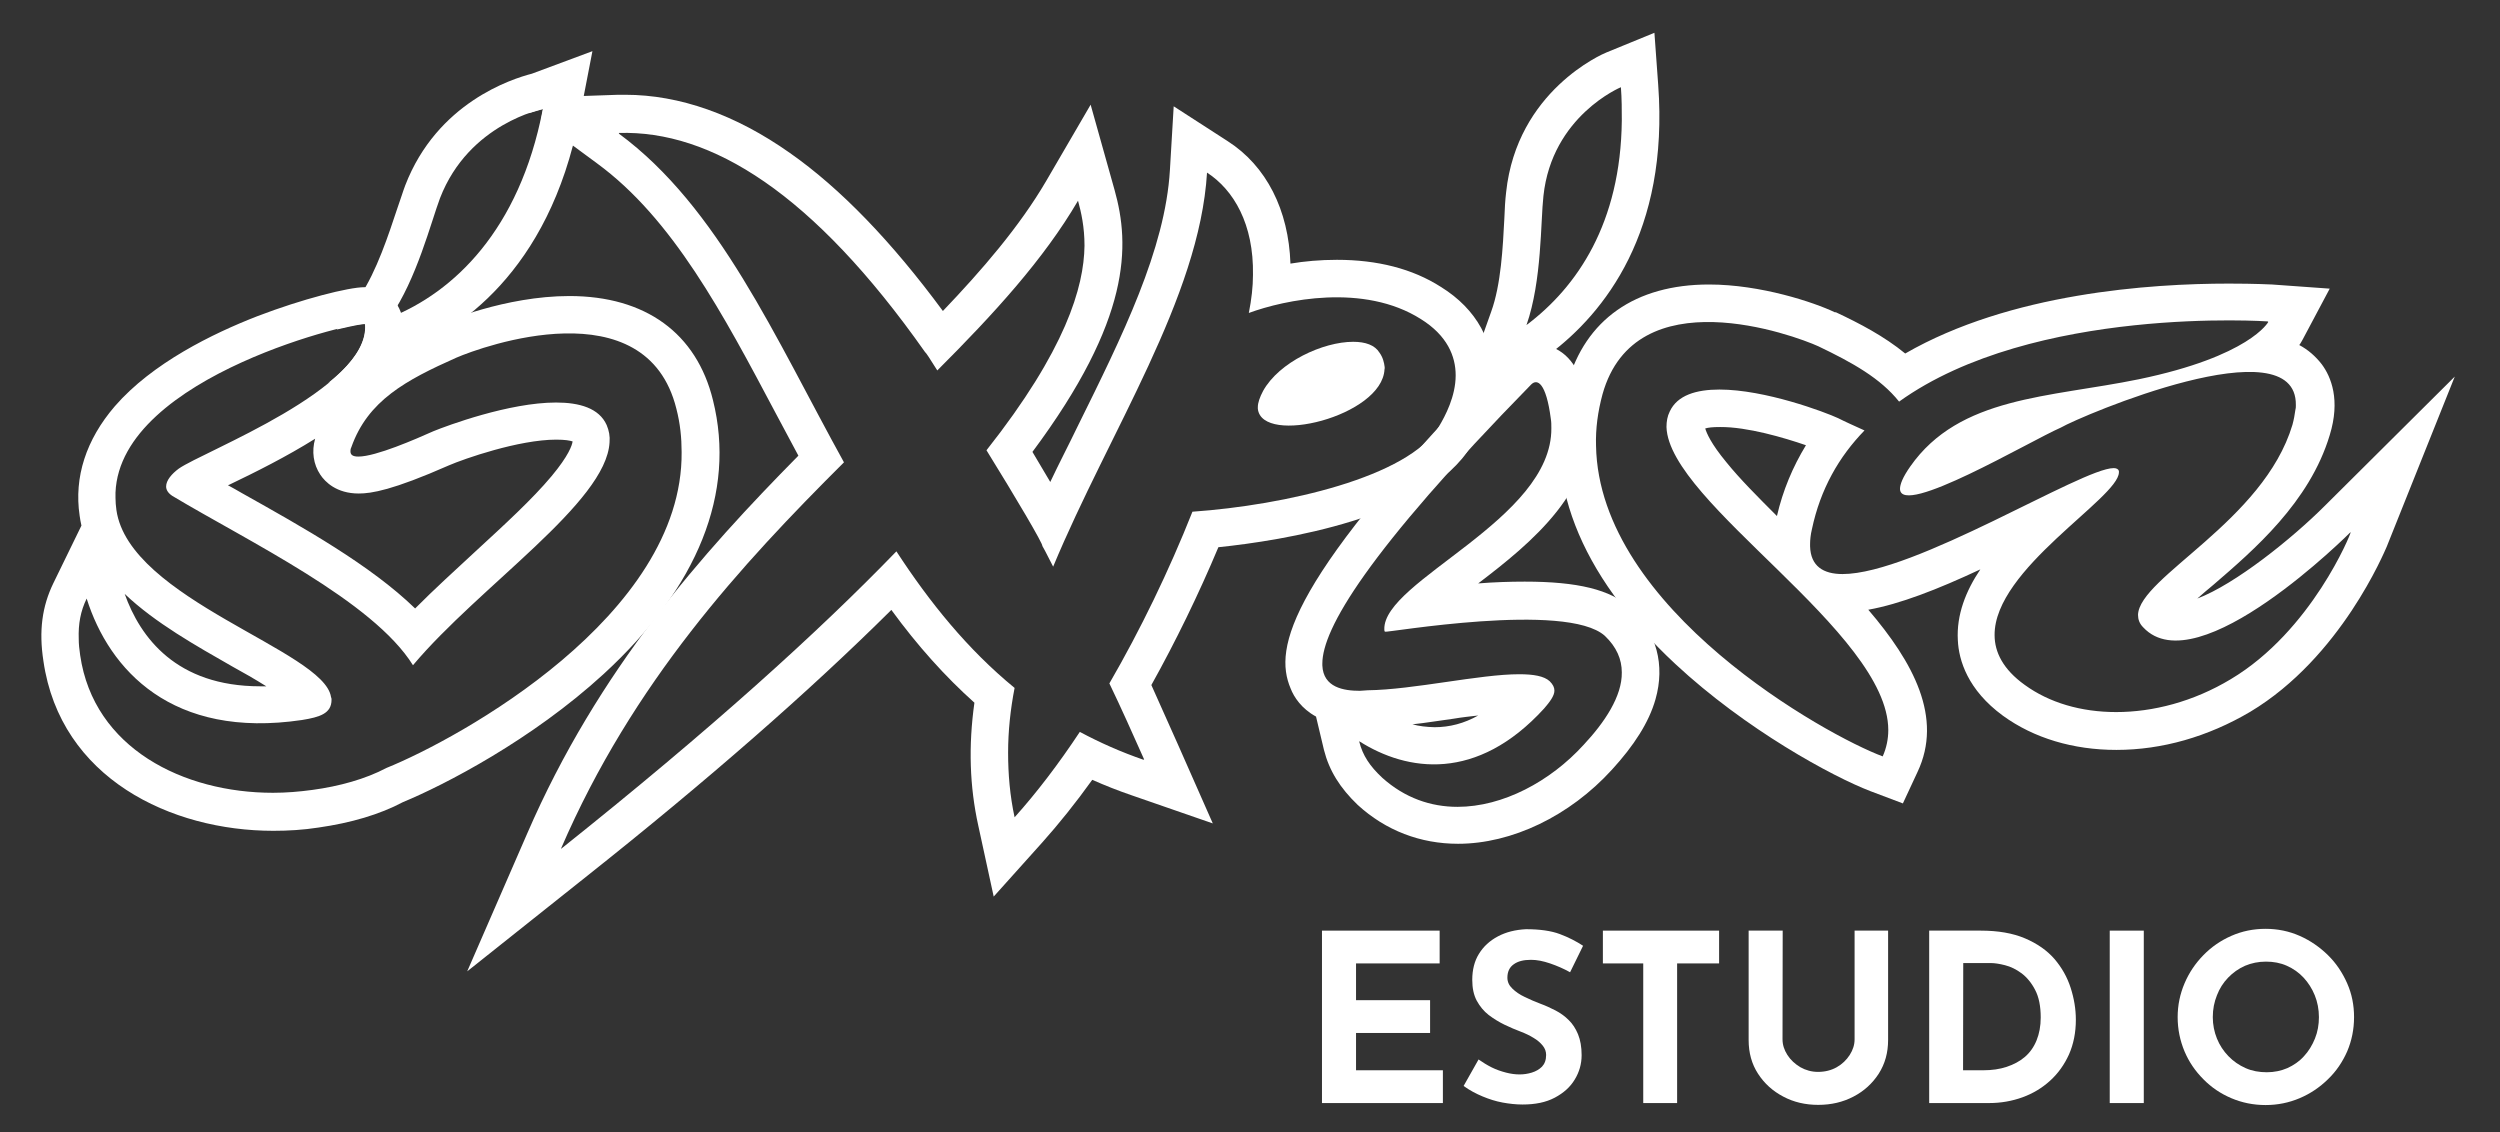
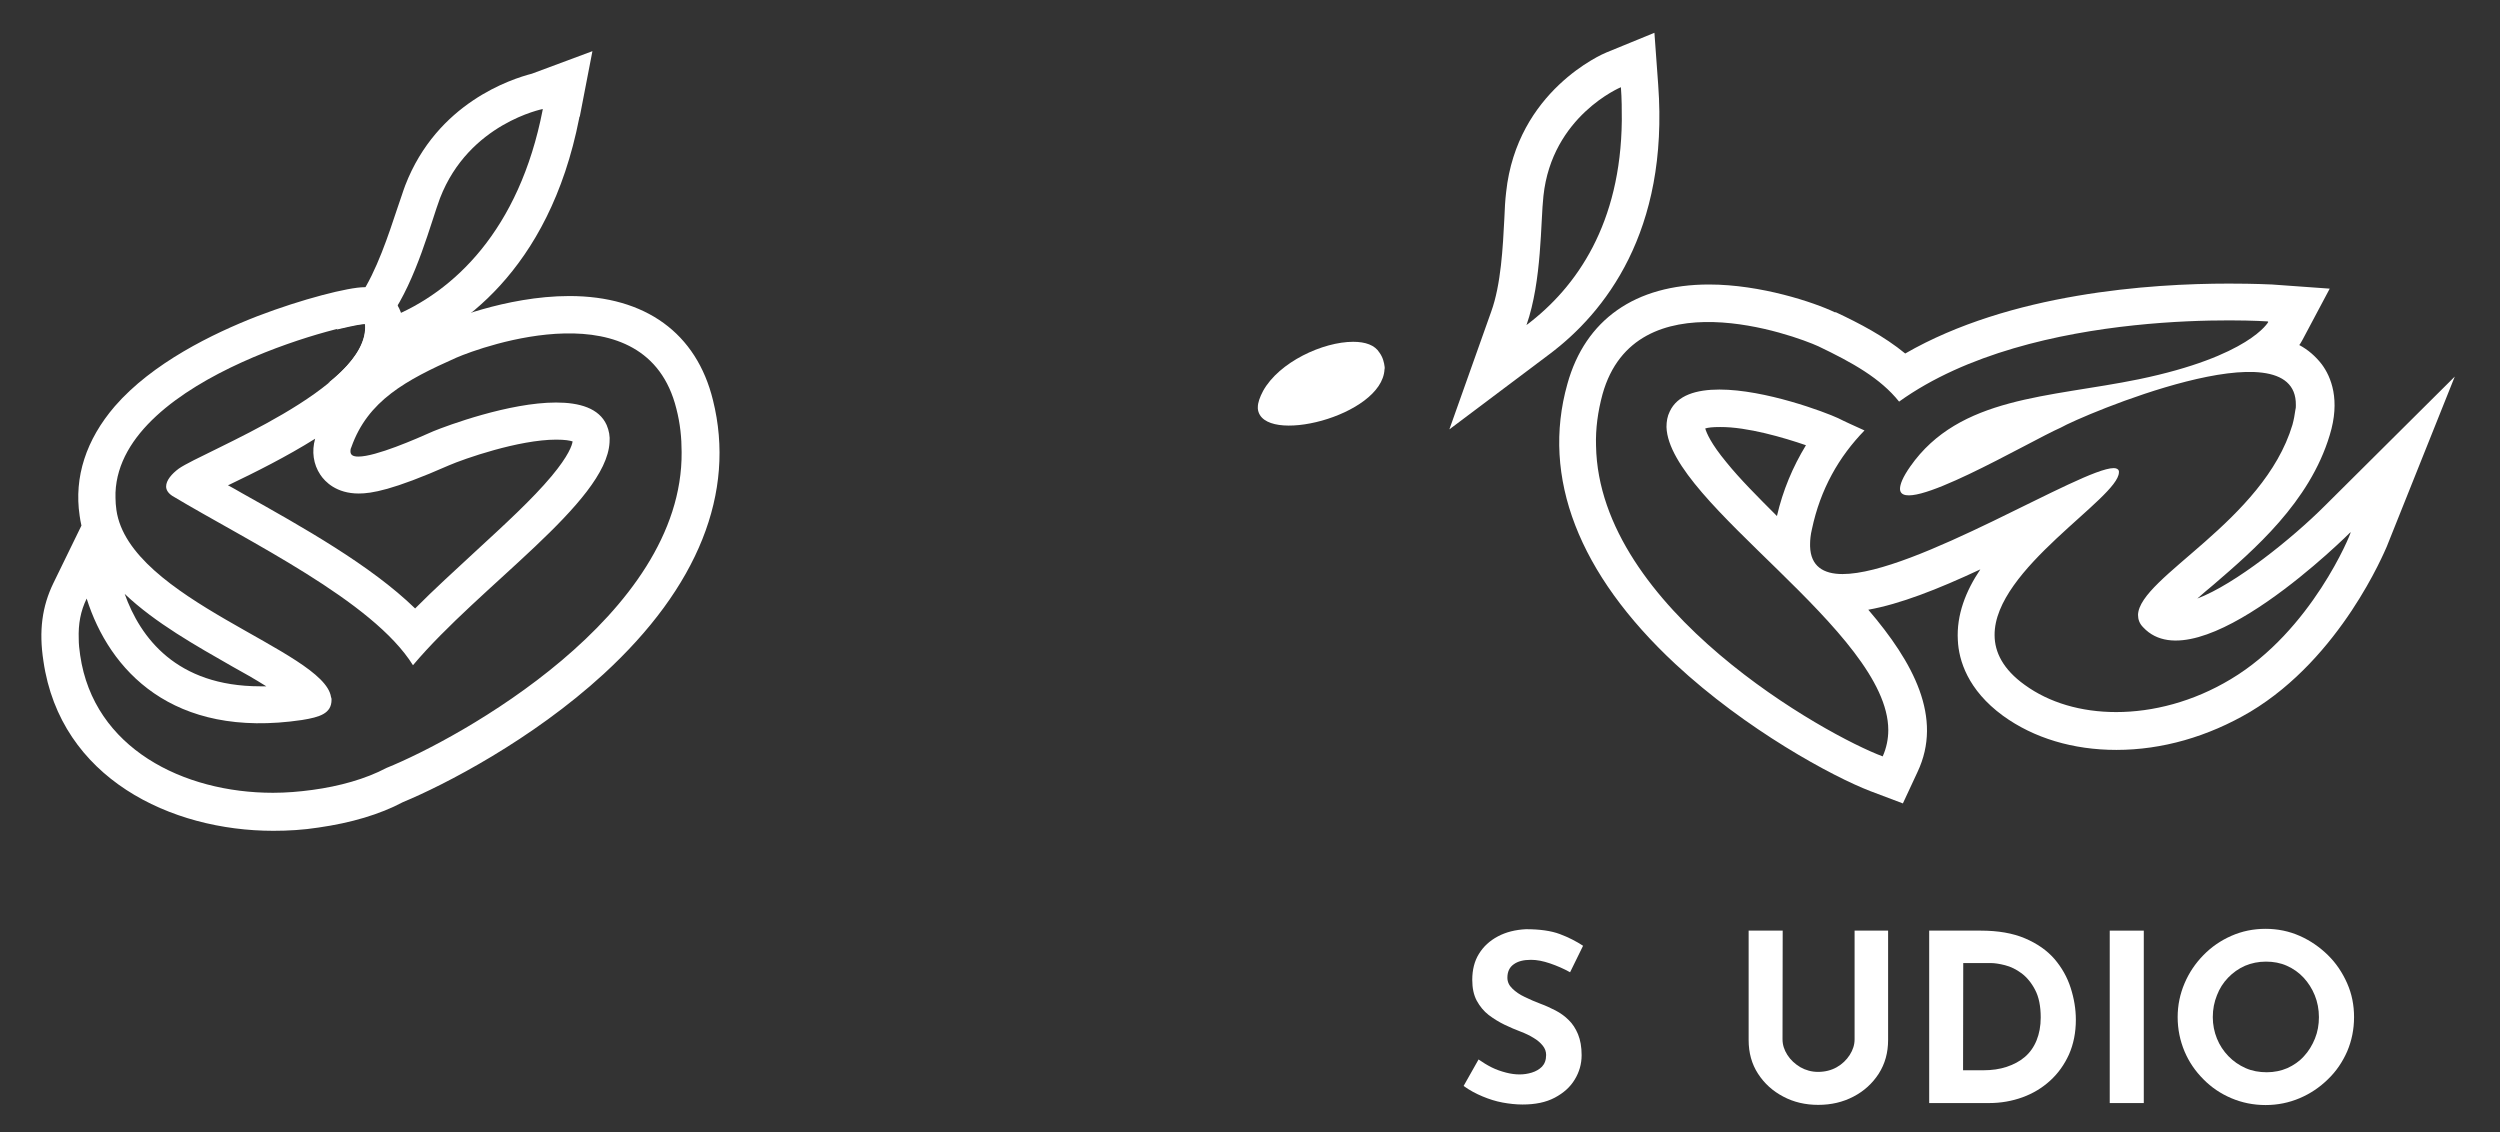
<svg xmlns="http://www.w3.org/2000/svg" id="Inxpira_blanco" x="0px" y="0px" viewBox="0 0 1387.5 628.3" style="enable-background:new 0 0 1387.5 628.3;" xml:space="preserve">
  <rect x="0" y="0" width="1387.5" height="628.3" fill="#333333" stroke="none" />
  <style type="text/css">	.st0{fill:#FFFFFF;}</style>
  <g id="Recorte_1_">
    <path class="st0" d="M1290.3,280.7c-18.2,18.2-49.7,43.5-70.8,51.5c2.9-2.6,6-5.2,8.9-7.6c22.4-19.3,53.4-45.8,64.6-83.1  c6-19.5,0.8-32.3-4.4-39.3c-3.4-4.4-7.6-8.1-12.5-10.7c0.8-1,1.3-2.1,1.8-2.9l15.1-28.4l-32-2.3c-0.3,0-9.4-0.5-24-0.5  c-43.5,0-121.3,5.2-179.6,38.8c-11.7-9.6-25.3-16.7-38.5-22.9h-0.3h-0.3c-11.5-5.5-41.1-15.4-69.8-15.4  c-40.9,0-68.7,19.5-78.6,55.2c-14.6,51.8,6.2,105.4,59.9,155.4c39.1,36.4,87.2,62.5,108.3,70.6l18,6.8l8.1-17.4  c14.3-30.2-2.3-60.9-27.3-90.1c17.4-3.1,38.3-11.2,62.2-22.4c-8.1,12-13.3,25.3-12.5,39.3c0.5,11.2,5.5,27.6,25,41.9  c17.2,12.5,39.1,19,63,19c25.3,0,50.8-7.3,74.2-21.1c50.5-30.2,74.7-89.3,75.8-91.6l37.8-94.5L1290.3,280.7z M1238,377  c-20.8,12.5-43.2,18.2-63.5,18.2c-19.5,0-37.2-5.2-50.8-15.1c-12-8.6-16.7-18.2-16.7-27.6c-0.3-36.7,68.7-76,69-90.3  c0-0.3,0-0.5,0-0.8c-0.3-1-1.3-1.6-2.9-1.6c-17.7,0-110.6,58.8-150.5,58.8c-10.7,0-17.7-4.4-18-15.4l0,0c0-0.5,0-0.8,0-1.3  c0-2.3,0.3-5.2,1-8.1c4.7-22.4,15.1-40.4,29.2-54.9c-5.7-2.6-10.9-4.9-14.6-6.8c-7.3-3.4-40.6-15.9-65.9-15.9  c-12.8,0-23.4,3.1-27.6,12.2c-1.3,2.6-1.8,5.5-1.8,8.6c1.3,42.2,123.1,113.8,123.1,168.2c0,4.9-1,9.9-3.1,14.6  c-31-11.5-157.5-81.7-159.1-172.4c-0.3-9.4,1-19,3.6-28.6c18.2-65.1,106.2-32.8,119.8-26.6c19,9.1,34.4,17.7,44.8,30.7  c74.7-53.6,204.9-44.5,204.9-44.5s0,0-0.3,0.3h0.3c0,0-10.2,19-71.9,31.8c-49.7,10.2-99.5,9.4-126.8,48.4c-4.2,6-5.7,9.9-5.7,12.5  c0.5,15.9,72.1-26.6,89.3-34.1c11.2-6.5,131-57.5,130.4-12.5c0,0,0,0,0,0.3c0,0.8,0,1.6-0.3,2.6c-0.3,2.3-0.8,5.2-1.6,8.1  c-16.1,53.6-84.9,84.4-85.7,105.4c0,2.6,0.8,4.9,2.9,7c30.2,32.3,115.1-52.9,115.1-52.9s0,0.3-0.3,0.5l0.3-0.3  C1304.9,295.8,1283,350.2,1238,377z M1002.3,247.1c-7.3,12-12.8,25-16.1,39.3c-10.7-10.7-20.6-20.6-28.1-29.9  c-8.6-10.4-10.9-16.1-11.7-18.7c1.6-0.5,3.9-0.8,8.3-0.8C969.8,236.9,990.1,242.9,1002.3,247.1z" />
    <path class="st0" d="M395.7,222.1c-9.1-37.2-37.5-57.8-79.7-57.8c-35.7,0-69.5,14.6-70.8,15.1l0,0l0,0c-7.6,3.4-15.1,7-22.4,10.9  c0.8-3.9,1-7.8,0.8-11.7v-1l-0.3-1c-1.8-10.2-10.7-17.2-21.1-17.2l0,0l0,0l0,0c-8.6,0-34.4,6.5-59.4,16.1  c-24.7,9.6-58.3,26-79.1,50C47.8,244,41,264.8,44.2,286.2c0.3,1.8,0.5,3.6,1,5.5l-15.6,32c-6.2,12.8-8.1,26.3-5.5,43.2  c9.4,65.1,70.8,94.2,127.6,94.2c8.3,0,16.7-0.5,25-1.8c18.2-2.6,34.1-7.3,46.9-14.1c23.2-9.6,71.6-34.6,111.4-71.1  C387.4,326,408.5,273.4,395.7,222.1z M214.5,426.2c-11.7,6.2-26.3,10.2-41.1,12.2c-7.3,1-14.6,1.6-21.9,1.6  c-49.7,0-99.5-24.7-107-76.3c-0.5-3.4-0.8-6.2-0.8-9.1c-0.3-8.3,1-15.4,4.4-22.4c12.5,39.6,47.4,78.1,119.5,67.4  c9.9-1.6,16.4-3.6,16.4-11.2c0-0.5,0-1-0.3-1.6C179.9,361.1,71.6,332.7,64.6,283c-0.3-2.3-0.5-4.4-0.5-6.8c0-0.5,0-1.3,0-1.8  c0-0.3,0-0.8,0-1c2.6-65.3,138-96.3,138.5-93.5v0.3l0,0c2.6,35.4-89.8,70.3-103.4,79.9c-3.9,2.9-7,6.5-7,9.9c0,1.8,1,3.6,3.4,5.2  c42.2,25.3,111.4,58.3,133.6,94c37-44,107.3-90.3,109.1-123.7c0.3-3.4-0.3-6.5-1.6-9.6c-4.2-9.4-15.1-12.5-28.1-12.5  c-26,0-60.4,12.8-68,15.9c-9.9,4.4-32,14.1-41.7,14.1c-2.9,0-4.4-0.8-4.4-2.9c0-0.5,0-1.3,0.5-2.3c9.1-25.8,30.2-37.2,58.3-49.7  c14.3-6.2,105.4-39.1,122.1,28.4c2.1,8.1,2.9,16.1,2.9,24C379.1,341.8,254.6,410,214.5,426.2z M69.2,329.6  c16.9,16.1,39.8,28.9,59.9,40.4c5.7,3.1,12.5,7,18.7,10.9c-1,0-2.3,0-3.4,0C97.9,380.9,77.8,353.8,69.2,329.6z M177.8,263.5  c2.6,3.9,8.9,10.4,21.3,10.4c7,0,18.7-1.8,50-15.6c8.3-3.6,38.8-14.3,59.6-14.3c4.9,0,7.6,0.5,9.1,1c-0.3,2.1-2.1,7.8-11.7,19.3  c-10.7,12.8-26,26.8-42.4,41.9c-11.2,10.4-22.7,20.8-33.3,31.5c-24.7-24-62.2-45-96.1-64c-2.6-1.6-5.2-2.9-7.8-4.4  c0.3,0,0.5-0.3,0.8-0.3c14.6-7,31.8-15.6,47.6-25.5C172.9,250.5,173.9,257.7,177.8,263.5z" />
    <path class="st0" d="M295.2,40.9c-11.2,2.9-52.6,16.1-70.3,62l0,0l0,0c-1.3,3.4-2.6,7.8-4.4,12.8c-4.7,14.1-11.5,35.1-20.8,48.7  l-12.8,18.5c9.6-2.3,15.6-3.4,15.9-2.9c0.8,11.2-7.8,22.4-20.6,32.5l42.2-16.9c29.2-11.7,80.2-44,97.1-130.2c0-0.3,0-0.5,0.3-0.8  l7-36.2L295.2,40.9z M301.2,60.9L301.2,60.9c-13,66.9-49.5,101.3-84.6,115.3l0.3-0.3h-0.3c14.6-20.8,22.7-52.9,27.6-65.9  c16.1-41.7,57.3-49.5,57-49.5C301.2,60.7,301.2,60.7,301.2,60.9L301.2,60.9z" />
    <path class="st0" d="M768.5,203.8c-0.3-2.6-1-5.5-2.9-8.1c-2.6-4.2-7.8-6-14.6-6c-16.7,0-41.1,11.2-50,27.3  c-1.8,3.4-2.9,6.5-2.9,8.9l0,0c0,0.5,0,0.8,0,1c2.3,20.6,69,4.2,70.3-21.9C768.5,204.9,768.5,204.4,768.5,203.8L768.5,203.8z" />
-     <path class="st0" d="M799.8,159.3c-15.9-10.2-35.4-15.1-57.8-15.1c-9.4,0-18,0.8-25.8,2.1c-1-29.7-13.3-54.2-34.9-68L651.4,59  l-2.1,35.4c-2.6,44-26.3,91.9-51.3,142.4c-4.9,10.2-10.2,20.3-15.1,30.7c-3.1-5.2-6.5-10.9-9.9-16.7  c54.9-73.7,54.2-114.6,45.6-145.3l-13.3-47.4l-24.7,42.4c-14.8,25.3-35.7,49.5-57.3,72.1c-28.4-38.5-56.8-68-84.9-87.7  c-30.2-21.3-61.2-32.3-91.4-32.3l0,0c-1.3,0-2.6,0-3.9,0l-60.4,2.1l10.9,8.1l7.8-2.3l-1.3,7l11.5,8.6l19.8,14.6  c41.9,30.7,69.8,83.3,99.2,138.8c4.2,7.8,8.3,15.6,12.5,23.4C390,306.7,331.9,371.8,292.6,462.6l-33.3,76.5l65.1-51.8  C392.9,433,449.9,383,494.7,338.5c14.6,20,29.9,37,46.1,51.5c-3.4,24.2-2.6,46.6,2.1,68l8.6,39.6l27.1-30.2  c9.1-10.2,18.5-21.9,27.6-34.6c7,3.1,14.3,6,21.9,8.6l45,15.6l-19.3-43.7c-5.5-12.2-10.2-22.9-14.8-33.1  c13.5-24.2,26.3-50.5,37.2-76.5c35.1-3.6,116.4-16.4,140.1-56c7.3-12.5,11.5-24.7,12.2-36.2C829.7,190.1,819.6,171.6,799.8,159.3z   M798.5,236.9c-16.7,27.9-85.4,43.5-136.7,47.1c-13,32.8-28.9,65.6-46.1,95.3c6.5,13.5,12.8,27.6,19.3,42.2c0,0,0,0-0.3,0  c0,0,0,0.3,0.3,0.3c-12.8-4.4-24.5-9.6-35.7-15.6c-11.7,17.7-24,33.8-36.2,47.4c-2.6-12-3.6-24-3.6-35.9c0-12,1.3-24,3.6-35.9  c-26-21.3-47.1-47.4-65.6-75.8c-43,44.5-102.8,98.7-186.1,165.1c0-0.3,0-0.3,0.3-0.5c0,0,0,0-0.3,0.3  c39.8-92.2,100-157.5,157-214.3c-38.3-69.3-69.5-141.6-125-182.5h0.3l-0.3-0.3c51.3-1.6,107.8,33.3,170,121.6  c0.3,0,2.9,3.9,6.8,10.2c31.5-31.5,59.1-61.7,78.1-94.2c1.8,6.5,3.6,14.6,3.6,25c-0.3,22.9-10.4,57.8-54.4,113.5  c16.1,26,31.5,52.1,31,53.1c2.1,3.6,3.9,7.6,6,11.5c31.2-75,81.2-149.2,85.4-218.7c14.8,9.6,26,28.6,25.5,56.8  c0,6.5-0.8,13.5-2.3,21.1c19.8-7.3,63.8-16.7,95.5,3.4c14.6,9.1,19.3,20.6,19.3,31.2C807.9,220,802.1,230.9,798.5,236.9z" />
    <path class="st0" d="M920.3,47.1l-2.1-28.9l-26.6,10.9c-2.1,0.8-49.7,21.3-55.7,77.6c-0.5,4.2-0.8,9.1-1,14.8  c-0.8,15.4-1.8,36.4-7.3,51.5l-23.2,65.3l55.5-41.7C890.6,173.6,926.3,128.6,920.3,47.1z M847.2,180.4v-0.3  C847.4,179.9,847.4,180.2,847.2,180.4c8.6-24.5,7.8-57.5,9.4-71.6c4.7-44.5,43-60.4,43-60.4c0.5,6.5,0.5,12.5,0.5,18.5  C899.5,123.9,875.3,159.3,847.2,180.4z" />
-     <path class="st0" d="M905,337.4L905,337.4L905,337.4c-11.2-10.2-29.4-14.6-58.8-14.6c-8.3,0-17.2,0.3-25.8,1  c29.4-22.4,66.6-52.6,61.2-94.5c-1.3-9.1-3.1-16.4-5.5-21.9c-6.8-14.8-18.7-16.4-23.4-16.4l0,0c-6.5,0-12.5,2.6-17.4,7.3l0,0l0,0  c-120.5,123.4-128.6,161.2-119,183.8c1.8,4.7,6,11.2,14.1,15.6l4.4,18.5c2.9,11.5,8.9,21.1,18.7,30.5  c15.6,14.3,34.9,21.6,55.7,21.6c29.9,0,62-15.4,85.4-41.1c12.2-13.3,20.6-26.3,24.2-39.1C924.2,369.2,919.5,350.9,905,337.4z   M878.9,413.4c-18.5,20.3-44.8,34.4-70,34.4c-14.8,0-29.2-4.9-41.7-16.1c-7-6.5-10.9-12.5-12.8-20l0,0v-0.3  c26.6,16.9,65.3,22.7,102.6-18.2c3.1-3.6,5.7-7,5.7-9.9c0-1.8-0.8-3.4-2.6-5.2c-3.1-2.9-9.1-3.9-16.9-3.9  c-22.1,0-58.8,8.6-84.1,8.9c-1.3,0-2.9,0.3-4.4,0.3c-8.9,0-20.3-1.8-20.8-14.1l0,0c0-0.3,0-0.8,0-1c0-19,24.2-61.2,115.9-154.9  c3.4-3.4,8.3-1,10.9,19c0.3,1.8,0.3,3.4,0.3,5.2c0.5,50.8-93.5,84.6-92.7,111.7c0,0.5,0,0.8,0.3,1.3c0.3,0.8,100.8-16.9,122.1,2.3  c6.5,6.2,9.4,13,9.4,20.3C900.3,386.4,890.6,400.9,878.9,413.4z M783.9,402c7.6-0.8,15.1-2.1,22.7-3.1c4.7-0.8,9.4-1.3,13.8-1.8  c-7.8,4.4-15.9,6.5-24.2,6.5C791.7,403.5,787.5,403,783.9,402z" />
  </g>
  <g>
-     <path class="st0" d="M733.7,516.5H799v18.2h-46.4v20.4h41.1v18.2h-41.1V594h48.2v18.2h-67.1V516.5z" />
    <path class="st0" d="M871.4,539.6c-3.6-2-7.3-3.6-11.1-4.9c-3.8-1.3-7.3-2-10.6-2c-4.1,0-7.3,0.8-9.6,2.5c-2.3,1.6-3.5,4.1-3.5,7.4  c0,2.3,0.9,4.3,2.7,6c1.8,1.8,4.1,3.4,6.9,4.7c2.8,1.4,5.7,2.6,8.8,3.8c2.8,1,5.5,2.3,8.3,3.7c2.7,1.4,5.2,3.2,7.3,5.3  c2.2,2.1,3.9,4.8,5.2,7.9c1.3,3.2,2,7,2,11.6c0,4.9-1.3,9.4-3.8,13.5c-2.5,4.2-6.2,7.5-11.1,10.1c-4.9,2.6-10.8,3.8-17.9,3.8  c-3.6,0-7.3-0.4-11.1-1.1c-3.8-0.7-7.5-1.9-11.1-3.4s-7.2-3.4-10.5-5.8l8.3-14.7c2.3,1.6,4.7,3.1,7.3,4.4c2.6,1.3,5.3,2.2,8,2.9  s5.2,1,7.4,1c2.3,0,4.5-0.3,6.8-1s4.2-1.8,5.7-3.3c1.5-1.6,2.3-3.7,2.3-6.5c0-1.9-0.6-3.6-1.9-5.2c-1.3-1.6-2.9-3-5.1-4.3  c-2.1-1.3-4.4-2.4-7-3.4c-2.9-1.1-6-2.4-9.1-3.9s-6-3.3-8.8-5.4c-2.7-2.1-4.9-4.8-6.6-7.9c-1.7-3.2-2.5-7-2.5-11.6  c0-5.5,1.2-10.4,3.7-14.4c2.5-4.1,6-7.3,10.5-9.7s9.7-3.7,15.6-4c7.7,0,14,0.9,18.8,2.7s9.1,4,12.9,6.5L871.4,539.6z" />
-     <path class="st0" d="M889.6,516.5h64.5v18.2h-23.3v77.5H912v-77.5h-22.4V516.5z" />
    <path class="st0" d="M989.3,576.8c0,3,0.9,5.9,2.7,8.7s4.2,5,7.2,6.8c3,1.7,6.3,2.6,9.8,2.6c3.9,0,7.4-0.9,10.4-2.6  c3-1.7,5.4-4,7.2-6.8c1.8-2.8,2.7-5.7,2.7-8.7v-60.3h18.6v60.7c0,7-1.7,13.2-5.2,18.7c-3.5,5.4-8.2,9.7-14,12.7  c-5.9,3.1-12.4,4.6-19.6,4.6c-7.1,0-13.6-1.5-19.4-4.6c-5.9-3.1-10.5-7.3-14-12.7s-5.2-11.6-5.2-18.7v-60.7h18.9L989.3,576.8  L989.3,576.8z" />
    <path class="st0" d="M1070.7,612.2v-95.7h28.6c9.6,0,17.8,1.4,24.6,4.3c6.8,2.9,12.2,6.7,16.3,11.4c4.1,4.8,7.1,10.1,9,16  s2.9,11.8,2.9,17.8c0,7.1-1.3,13.5-3.8,19.2c-2.6,5.7-6,10.5-10.5,14.6c-4.4,4-9.5,7.1-15.3,9.2c-5.8,2.1-12,3.2-18.5,3.2H1070.7z   M1089.5,594h11.2c4.8,0,9.1-0.6,13-1.9c3.9-1.3,7.3-3.1,10.1-5.5c2.8-2.4,5-5.5,6.5-9.2s2.3-7.9,2.3-12.7c0-6.2-1-11.3-3.1-15.3  c-2-3.9-4.6-7-7.5-9.2c-3-2.2-6-3.7-9.2-4.5c-3.1-0.8-5.8-1.2-7.9-1.2h-15.3L1089.5,594L1089.5,594z" />
    <path class="st0" d="M1170.9,516.5h18.9v95.7h-18.9V516.5z" />
    <path class="st0" d="M1208.6,564.5c0-6.6,1.3-12.8,3.8-18.7s6-11.1,10.5-15.7c4.5-4.6,9.6-8.1,15.5-10.7c5.9-2.6,12.2-3.9,19-3.9  c6.7,0,13,1.3,18.9,3.9c5.9,2.6,11.1,6.2,15.7,10.7s8.1,9.8,10.7,15.7s3.8,12.1,3.8,18.7c0,6.8-1.3,13.1-3.8,19  c-2.6,5.9-6.1,11.1-10.7,15.5c-4.6,4.5-9.8,8-15.7,10.5c-5.9,2.5-12.2,3.8-18.9,3.8c-6.8,0-13.1-1.3-19-3.8s-11.1-6-15.5-10.5  c-4.5-4.5-8-9.6-10.5-15.5C1209.9,577.5,1208.6,571.2,1208.6,564.5z M1228.1,564.5c0,4.2,0.8,8.2,2.3,11.9s3.6,6.9,6.4,9.8  c2.7,2.8,5.9,5,9.5,6.6s7.5,2.3,11.8,2.3c4.1,0,7.9-0.8,11.4-2.3c3.5-1.6,6.6-3.7,9.2-6.6c2.6-2.8,4.6-6.1,6.1-9.8  s2.2-7.7,2.2-11.9c0-4.3-0.8-8.4-2.3-12.1c-1.5-3.7-3.6-7-6.2-9.8s-5.7-5-9.3-6.6c-3.6-1.6-7.4-2.3-11.6-2.3s-8,0.8-11.6,2.3  c-3.6,1.6-6.7,3.8-9.4,6.6c-2.7,2.8-4.8,6.1-6.2,9.8C1228.9,556.1,1228.1,560.1,1228.1,564.5z" />
  </g>
</svg>